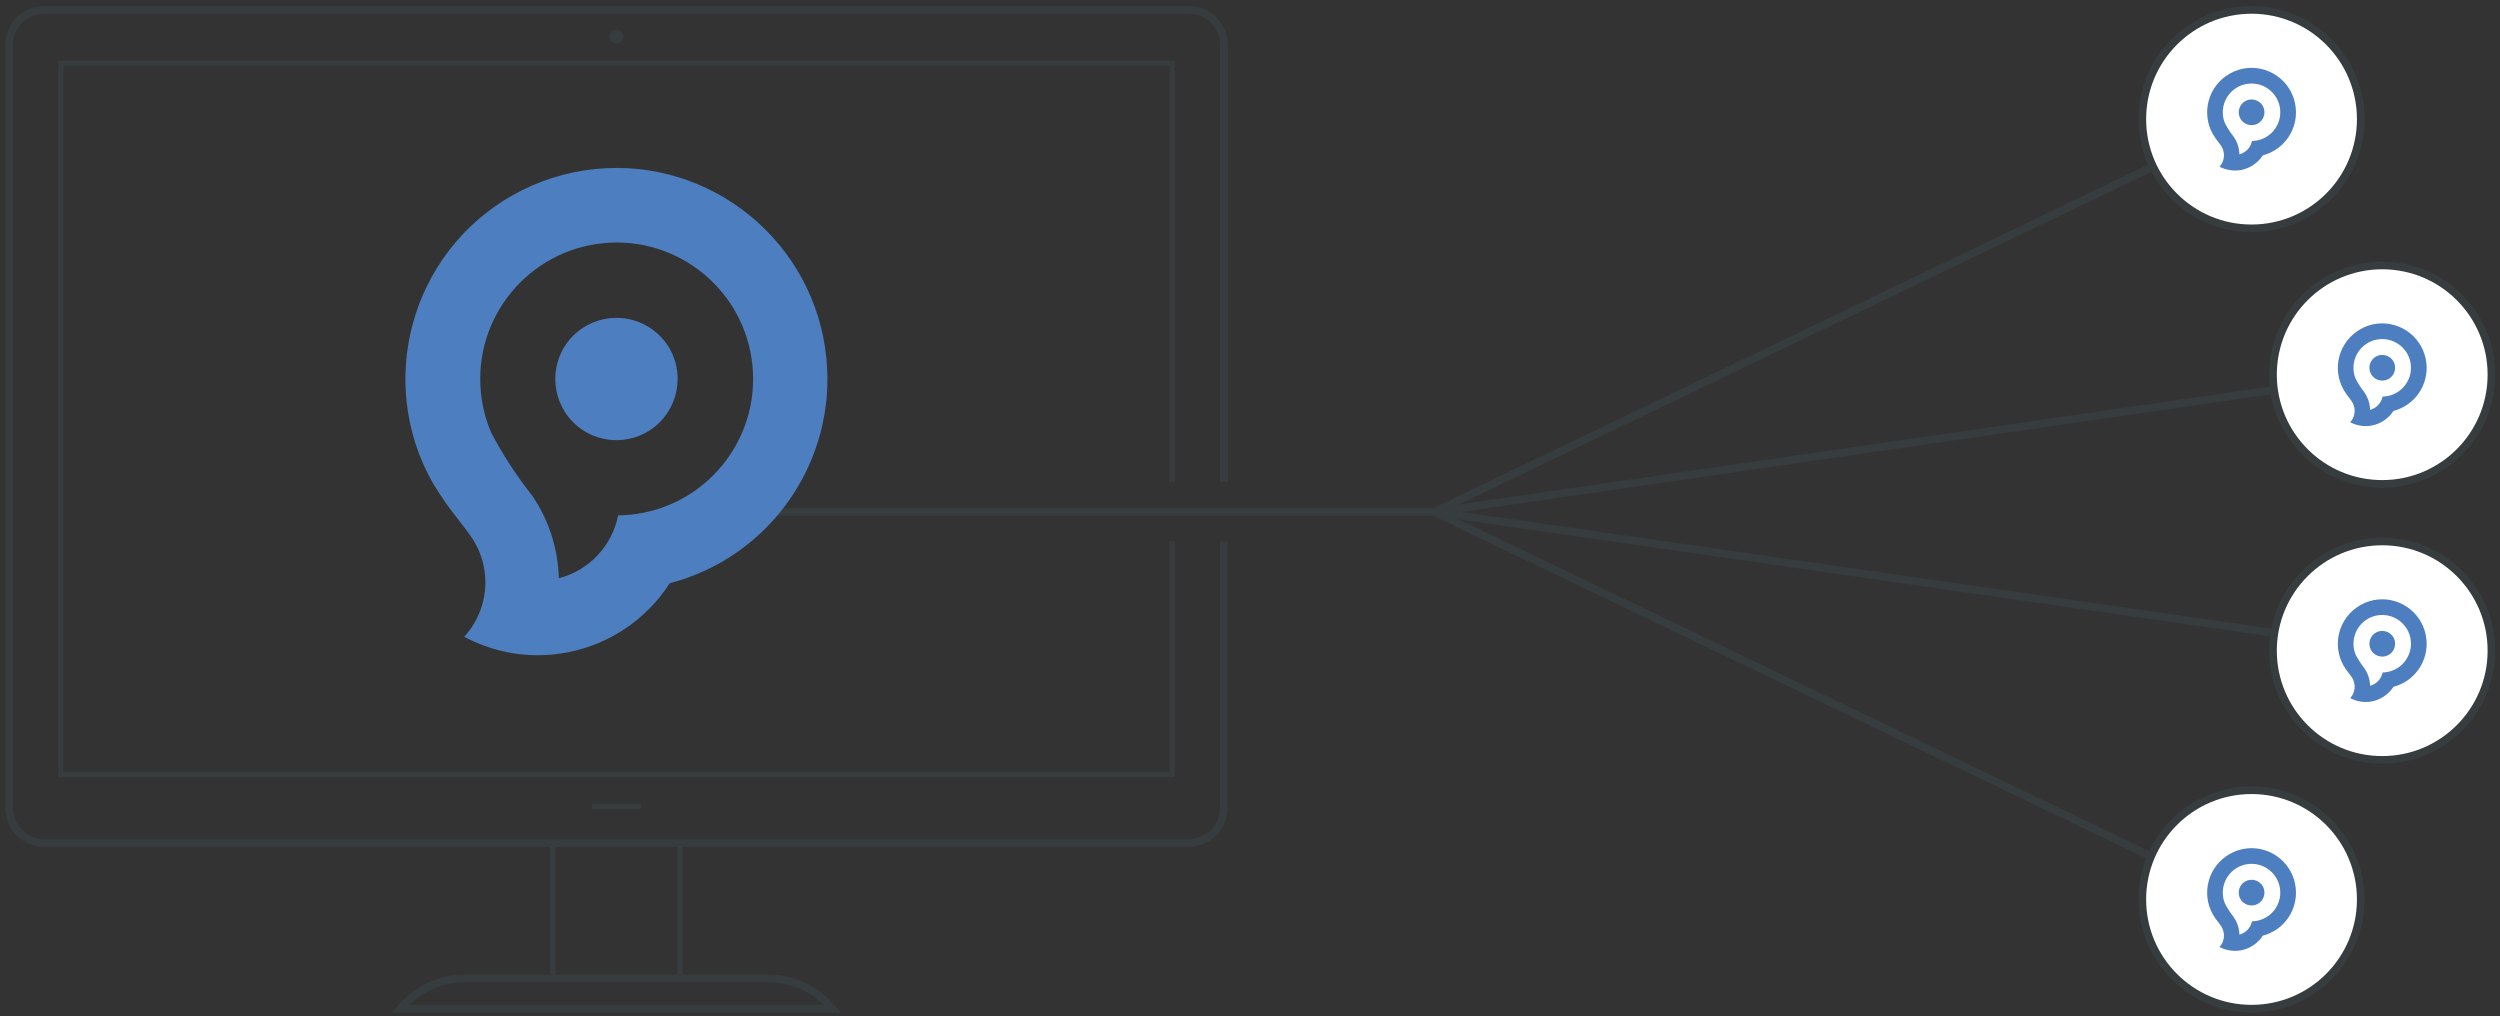
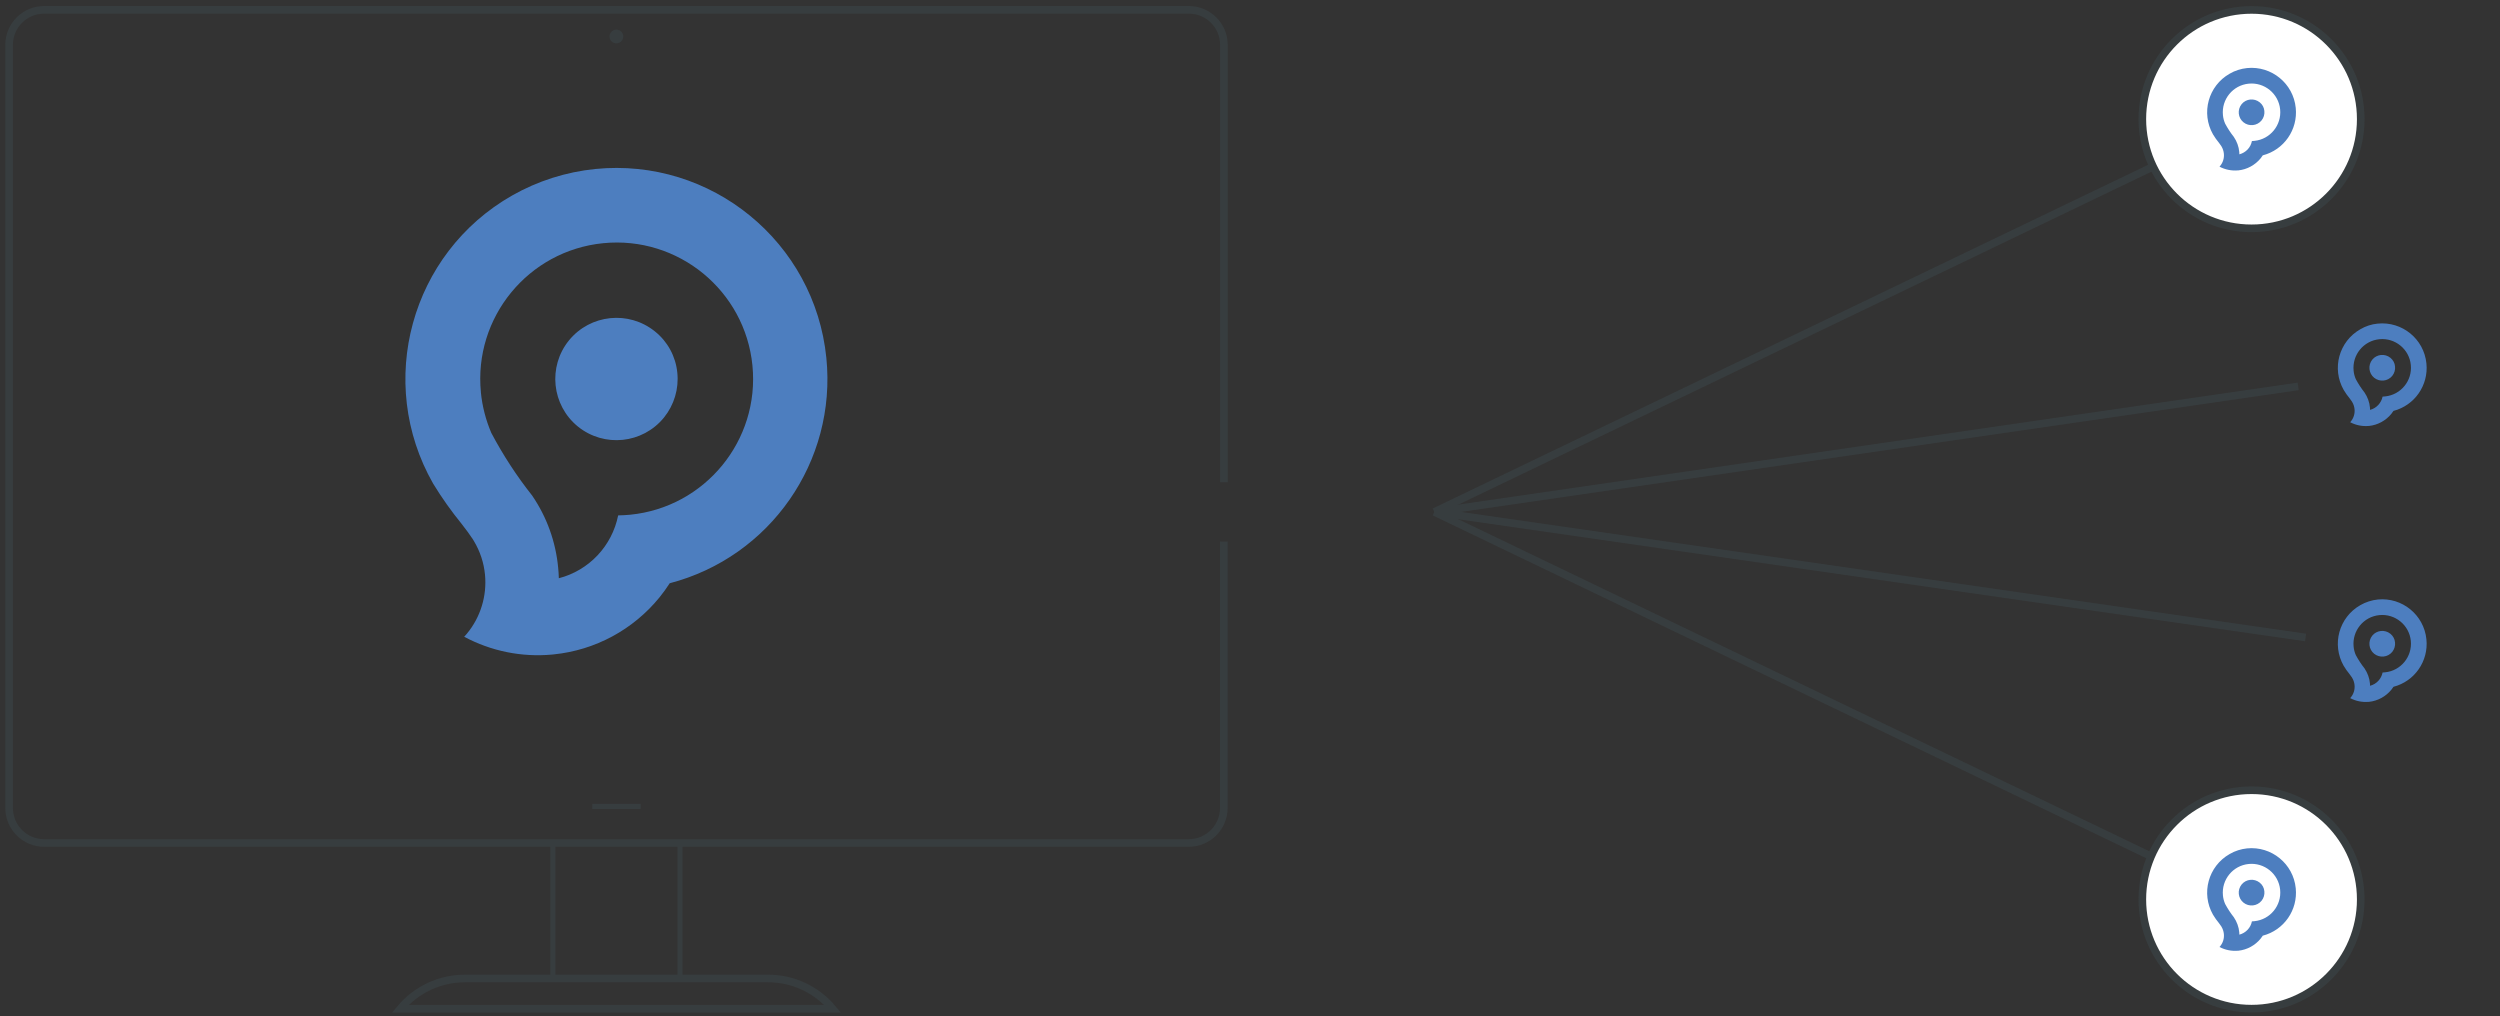
<svg xmlns="http://www.w3.org/2000/svg" width="246" height="100" viewBox="0 0 246 100" fill="none">
  <rect x="0" y="0" width="246" height="100" fill="#333333" stroke="none" />
  <path d="M120.425 53.29V79.496C120.425 81.406 118.88 82.951 116.97 82.951H4.349C2.439 82.951 0.895 81.406 0.895 79.496V4.421C0.895 2.512 2.439 0.967 4.349 0.967H116.98C118.889 0.967 120.434 2.512 120.434 4.421V47.451" stroke="#373D3F" stroke-width="0.75" stroke-miterlimit="10" />
-   <path d="M115.334 53.29V76.234H5.984V6.203H115.334V47.46" stroke="#373D3F" stroke-width="0.5" stroke-miterlimit="10" />
  <path d="M81.937 99.261H39.383C40.963 97.37 43.294 96.282 45.761 96.282H75.568C78.026 96.273 80.356 97.37 81.937 99.261Z" stroke="#373D3F" stroke-width="0.75" stroke-miterlimit="10" />
  <path d="M60.653 4.266C61.026 4.266 61.329 3.963 61.329 3.59C61.329 3.216 61.026 2.914 60.653 2.914C60.279 2.914 59.977 3.216 59.977 3.59C59.977 3.963 60.279 4.266 60.653 4.266Z" fill="#373D3F" />
  <path d="M66.912 82.96H54.403V96.282H66.912V82.96Z" stroke="#373D3F" stroke-width="0.5" stroke-miterlimit="10" />
  <path d="M58.277 79.35H63.038" stroke="#373D3F" stroke-width="0.5" stroke-miterlimit="10" />
  <path d="M141.141 50.375L226.14 9.538" stroke="#373D3F" stroke-width="0.75" stroke-miterlimit="10" />
  <path d="M226.14 91.22L141.141 50.375" stroke="#373D3F" stroke-width="0.75" stroke-miterlimit="10" />
  <path d="M141.141 50.375L226.14 38.021" stroke="#373D3F" stroke-width="0.75" stroke-miterlimit="10" />
  <path d="M226.871 62.729L141.141 50.375" stroke="#373D3F" stroke-width="0.75" stroke-miterlimit="10" />
-   <path d="M74.106 50.375H141.14" stroke="#373D3F" stroke-width="0.75" stroke-miterlimit="10" />
  <path d="M221.551 22.468C227.486 22.468 232.297 17.657 232.297 11.722C232.297 5.788 227.486 0.976 221.551 0.976C215.616 0.976 210.805 5.788 210.805 11.722C210.805 17.657 215.616 22.468 221.551 22.468Z" fill="white" stroke="#373D3F" stroke-width="0.75" stroke-miterlimit="10" />
-   <path d="M234.41 47.615C240.345 47.615 245.156 42.804 245.156 36.869C245.156 30.934 240.345 26.123 234.41 26.123C228.475 26.123 223.664 30.934 223.664 36.869C223.664 42.804 228.475 47.615 234.41 47.615Z" fill="white" stroke="#373D3F" stroke-width="0.75" stroke-miterlimit="10" />
-   <path d="M234.41 74.772C240.345 74.772 245.156 69.961 245.156 64.026C245.156 58.092 240.345 53.281 234.41 53.281C228.475 53.281 223.664 58.092 223.664 64.026C223.664 69.961 228.475 74.772 234.41 74.772Z" fill="white" stroke="#373D3F" stroke-width="0.75" stroke-miterlimit="10" />
  <path d="M221.551 99.252C227.486 99.252 232.297 94.441 232.297 88.506C232.297 82.572 227.486 77.76 221.551 77.76C215.616 77.76 210.805 82.572 210.805 88.506C210.805 94.441 215.616 99.252 221.551 99.252Z" fill="white" stroke="#373D3F" stroke-width="0.75" stroke-miterlimit="10" />
  <path d="M221.113 6.697C223.516 6.459 225.663 8.213 225.901 10.617C226.12 12.764 224.741 14.747 222.657 15.286C222.593 15.387 222.52 15.487 222.447 15.579C221.899 16.245 221.113 16.675 220.254 16.766H220.217C219.587 16.821 218.956 16.693 218.399 16.401C218.417 16.383 218.436 16.355 218.454 16.337C218.737 15.999 218.874 15.56 218.828 15.112C218.801 14.866 218.728 14.628 218.6 14.418C218.591 14.409 218.591 14.4 218.582 14.381C218.518 14.281 218.436 14.18 218.353 14.062C218.134 13.797 217.933 13.513 217.759 13.221C216.562 11.119 217.293 8.451 219.395 7.254C219.925 6.943 220.51 6.761 221.113 6.697ZM222.356 10.069C221.807 9.63 221.012 9.712 220.574 10.251C220.135 10.8 220.217 11.594 220.757 12.033C221.296 12.472 222.1 12.389 222.538 11.85C222.749 11.585 222.849 11.256 222.813 10.918C222.785 10.58 222.621 10.279 222.356 10.069ZM221.588 13.879H221.597C221.679 13.879 221.753 13.87 221.835 13.861C223.388 13.705 224.521 12.316 224.366 10.763C224.211 9.21 222.822 8.076 221.268 8.232C219.715 8.387 218.582 9.776 218.737 11.329C218.737 11.329 218.737 11.329 218.737 11.339C218.765 11.622 218.838 11.905 218.956 12.17C219.203 12.627 219.486 13.066 219.806 13.468C220.108 13.915 220.3 14.427 220.345 14.966C220.354 15.039 220.354 15.112 220.354 15.185C220.985 15.021 221.469 14.518 221.588 13.879Z" fill="#4D7EBF" />
  <path d="M233.972 31.843C236.375 31.606 238.522 33.36 238.76 35.764C238.979 37.911 237.599 39.894 235.516 40.433C235.452 40.533 235.379 40.634 235.306 40.725C234.757 41.392 233.972 41.822 233.113 41.913H233.076C232.446 41.968 231.815 41.84 231.258 41.548C231.276 41.529 231.294 41.502 231.312 41.484C231.596 41.146 231.733 40.707 231.687 40.259C231.66 40.013 231.587 39.775 231.459 39.565C231.45 39.556 231.45 39.547 231.44 39.528C231.376 39.428 231.294 39.327 231.212 39.209C230.993 38.944 230.792 38.66 230.618 38.368C229.421 36.266 230.152 33.598 232.254 32.401C232.775 32.09 233.368 31.898 233.972 31.843ZM235.214 35.206C234.666 34.768 233.871 34.85 233.432 35.389C232.994 35.937 233.076 36.732 233.615 37.171C234.163 37.609 234.958 37.527 235.397 36.988C235.607 36.723 235.708 36.394 235.671 36.056C235.644 35.727 235.479 35.416 235.214 35.206ZM234.447 39.026H234.456C234.538 39.026 234.611 39.017 234.693 39.008C236.247 38.852 237.38 37.463 237.225 35.91C237.069 34.356 235.68 33.223 234.127 33.379C232.573 33.534 231.44 34.923 231.596 36.476C231.596 36.476 231.596 36.476 231.596 36.486C231.623 36.769 231.696 37.052 231.815 37.317C232.062 37.774 232.345 38.212 232.665 38.615C232.966 39.062 233.158 39.574 233.204 40.113C233.213 40.186 233.213 40.259 233.213 40.332C233.844 40.168 234.319 39.656 234.447 39.026Z" fill="#4D7EBF" />
  <path d="M233.972 58.992C236.375 58.754 238.522 60.508 238.76 62.912C238.979 65.059 237.599 67.042 235.516 67.581C235.452 67.681 235.379 67.782 235.306 67.873C234.757 68.54 233.972 68.97 233.113 69.061H233.076C232.446 69.116 231.815 68.988 231.258 68.696C231.276 68.677 231.294 68.65 231.312 68.632C231.596 68.294 231.733 67.855 231.687 67.407C231.66 67.161 231.587 66.923 231.459 66.713C231.45 66.704 231.45 66.695 231.44 66.676C231.376 66.576 231.294 66.475 231.212 66.356C230.993 66.092 230.792 65.808 230.618 65.516C229.421 63.414 230.152 60.746 232.254 59.549C232.775 59.247 233.368 59.056 233.972 58.992ZM235.214 62.363C234.666 61.925 233.871 62.007 233.432 62.546C232.994 63.094 233.076 63.889 233.615 64.328C234.163 64.767 234.958 64.684 235.397 64.145C235.607 63.88 235.708 63.551 235.671 63.213C235.644 62.884 235.479 62.574 235.214 62.363ZM234.447 66.174H234.456C234.538 66.174 234.611 66.165 234.693 66.156C236.247 66 237.38 64.611 237.225 63.058C237.069 61.505 235.68 60.371 234.127 60.527C232.573 60.682 231.44 62.071 231.596 63.624C231.596 63.624 231.596 63.624 231.596 63.633C231.623 63.917 231.696 64.2 231.815 64.465C232.062 64.922 232.345 65.361 232.665 65.763C232.966 66.21 233.158 66.722 233.204 67.261C233.213 67.334 233.213 67.407 233.213 67.481C233.844 67.316 234.319 66.813 234.447 66.174Z" fill="#4D7EBF" />
  <path d="M221.113 83.481C223.516 83.243 225.663 84.997 225.901 87.401C226.12 89.548 224.741 91.531 222.657 92.07C222.593 92.171 222.52 92.271 222.447 92.362C221.899 93.029 221.113 93.459 220.254 93.55H220.217C219.587 93.605 218.956 93.477 218.399 93.185C218.417 93.166 218.436 93.139 218.454 93.121C218.737 92.783 218.874 92.344 218.828 91.896C218.801 91.65 218.728 91.412 218.6 91.202C218.591 91.193 218.591 91.184 218.582 91.165C218.518 91.065 218.436 90.964 218.353 90.846C218.134 90.581 217.933 90.297 217.759 90.005C216.562 87.903 217.293 85.235 219.395 84.038C219.925 83.727 220.51 83.544 221.113 83.481ZM222.356 86.852C221.807 86.414 221.012 86.496 220.574 87.035C220.135 87.583 220.217 88.378 220.757 88.817C221.296 89.256 222.1 89.173 222.538 88.634C222.749 88.369 222.849 88.04 222.813 87.702C222.785 87.364 222.621 87.062 222.356 86.852ZM221.588 90.663H221.597C221.679 90.663 221.753 90.654 221.835 90.644C223.388 90.489 224.521 89.1 224.366 87.547C224.211 85.993 222.822 84.86 221.268 85.016C219.715 85.171 218.582 86.56 218.737 88.113C218.737 88.113 218.737 88.113 218.737 88.123C218.765 88.406 218.838 88.689 218.956 88.954C219.203 89.411 219.486 89.85 219.806 90.252C220.108 90.699 220.3 91.211 220.345 91.75C220.354 91.823 220.354 91.896 220.354 91.969C220.985 91.805 221.469 91.293 221.588 90.663Z" fill="#4D7EBF" />
  <path d="M58.57 16.629C69.983 15.487 80.172 23.811 81.314 35.224C82.337 45.404 75.795 54.806 65.899 57.392C65.588 57.868 65.259 58.334 64.903 58.772C62.317 61.952 58.57 63.981 54.486 64.392L54.312 64.41C51.324 64.684 48.318 64.072 45.677 62.656C45.768 62.555 45.86 62.446 45.951 62.345C47.285 60.728 47.925 58.635 47.724 56.552C47.614 55.382 47.239 54.249 46.636 53.244C46.609 53.189 46.572 53.143 46.545 53.089C46.225 52.604 45.86 52.111 45.449 51.581C44.416 50.311 43.466 48.977 42.616 47.579C36.941 37.609 40.414 24.926 50.383 19.243C52.905 17.808 55.692 16.922 58.57 16.629ZM64.455 32.62C61.869 30.528 58.086 30.921 55.984 33.497C53.892 36.083 54.285 39.866 56.861 41.968C59.447 44.061 63.23 43.668 65.332 41.091C66.337 39.848 66.812 38.258 66.648 36.677C66.493 35.078 65.698 33.616 64.455 32.62ZM60.827 50.713H60.882C61.257 50.704 61.631 50.685 62.006 50.649C69.38 49.918 74.771 43.339 74.04 35.965C73.309 28.59 66.73 23.199 59.356 23.93C51.982 24.661 46.591 31.24 47.322 38.614C47.322 38.624 47.322 38.633 47.322 38.642C47.459 40.003 47.806 41.338 48.345 42.599C49.496 44.773 50.84 46.838 52.366 48.767C53.809 50.877 54.687 53.317 54.924 55.867C54.961 56.214 54.979 56.552 54.988 56.89V56.899C57.958 56.132 60.224 53.728 60.827 50.713Z" fill="#4D7EBF" />
</svg>